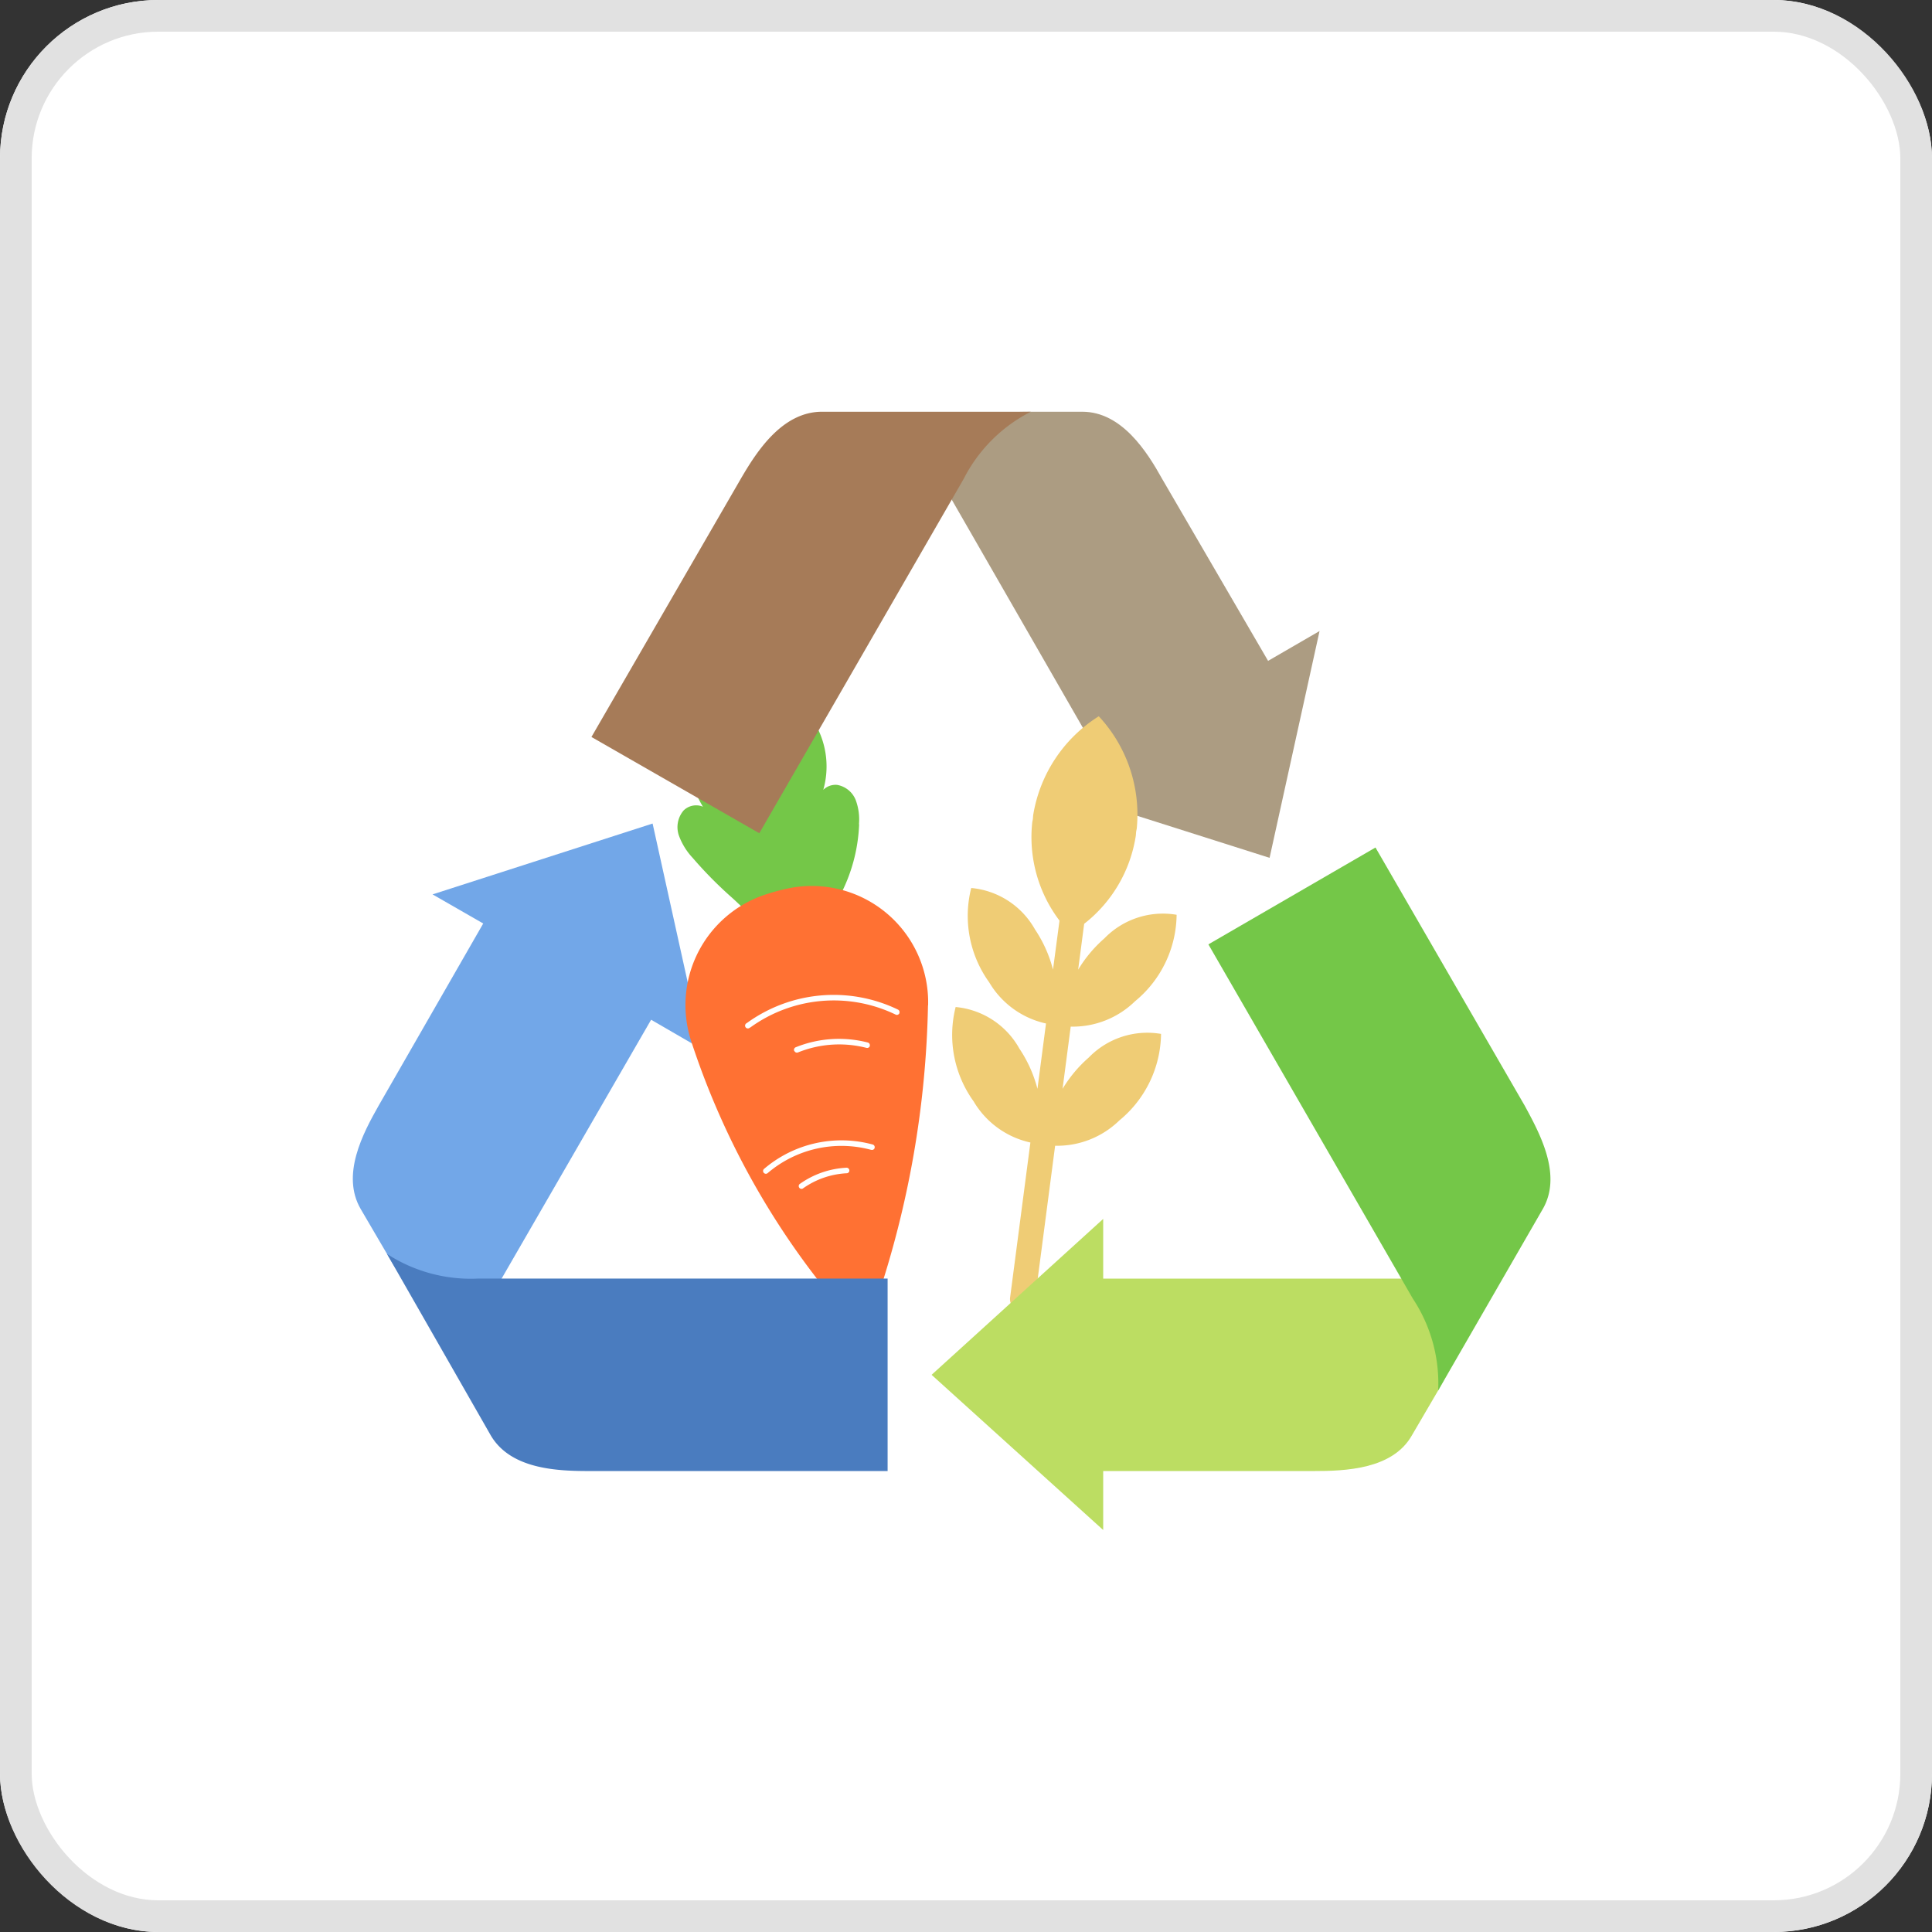
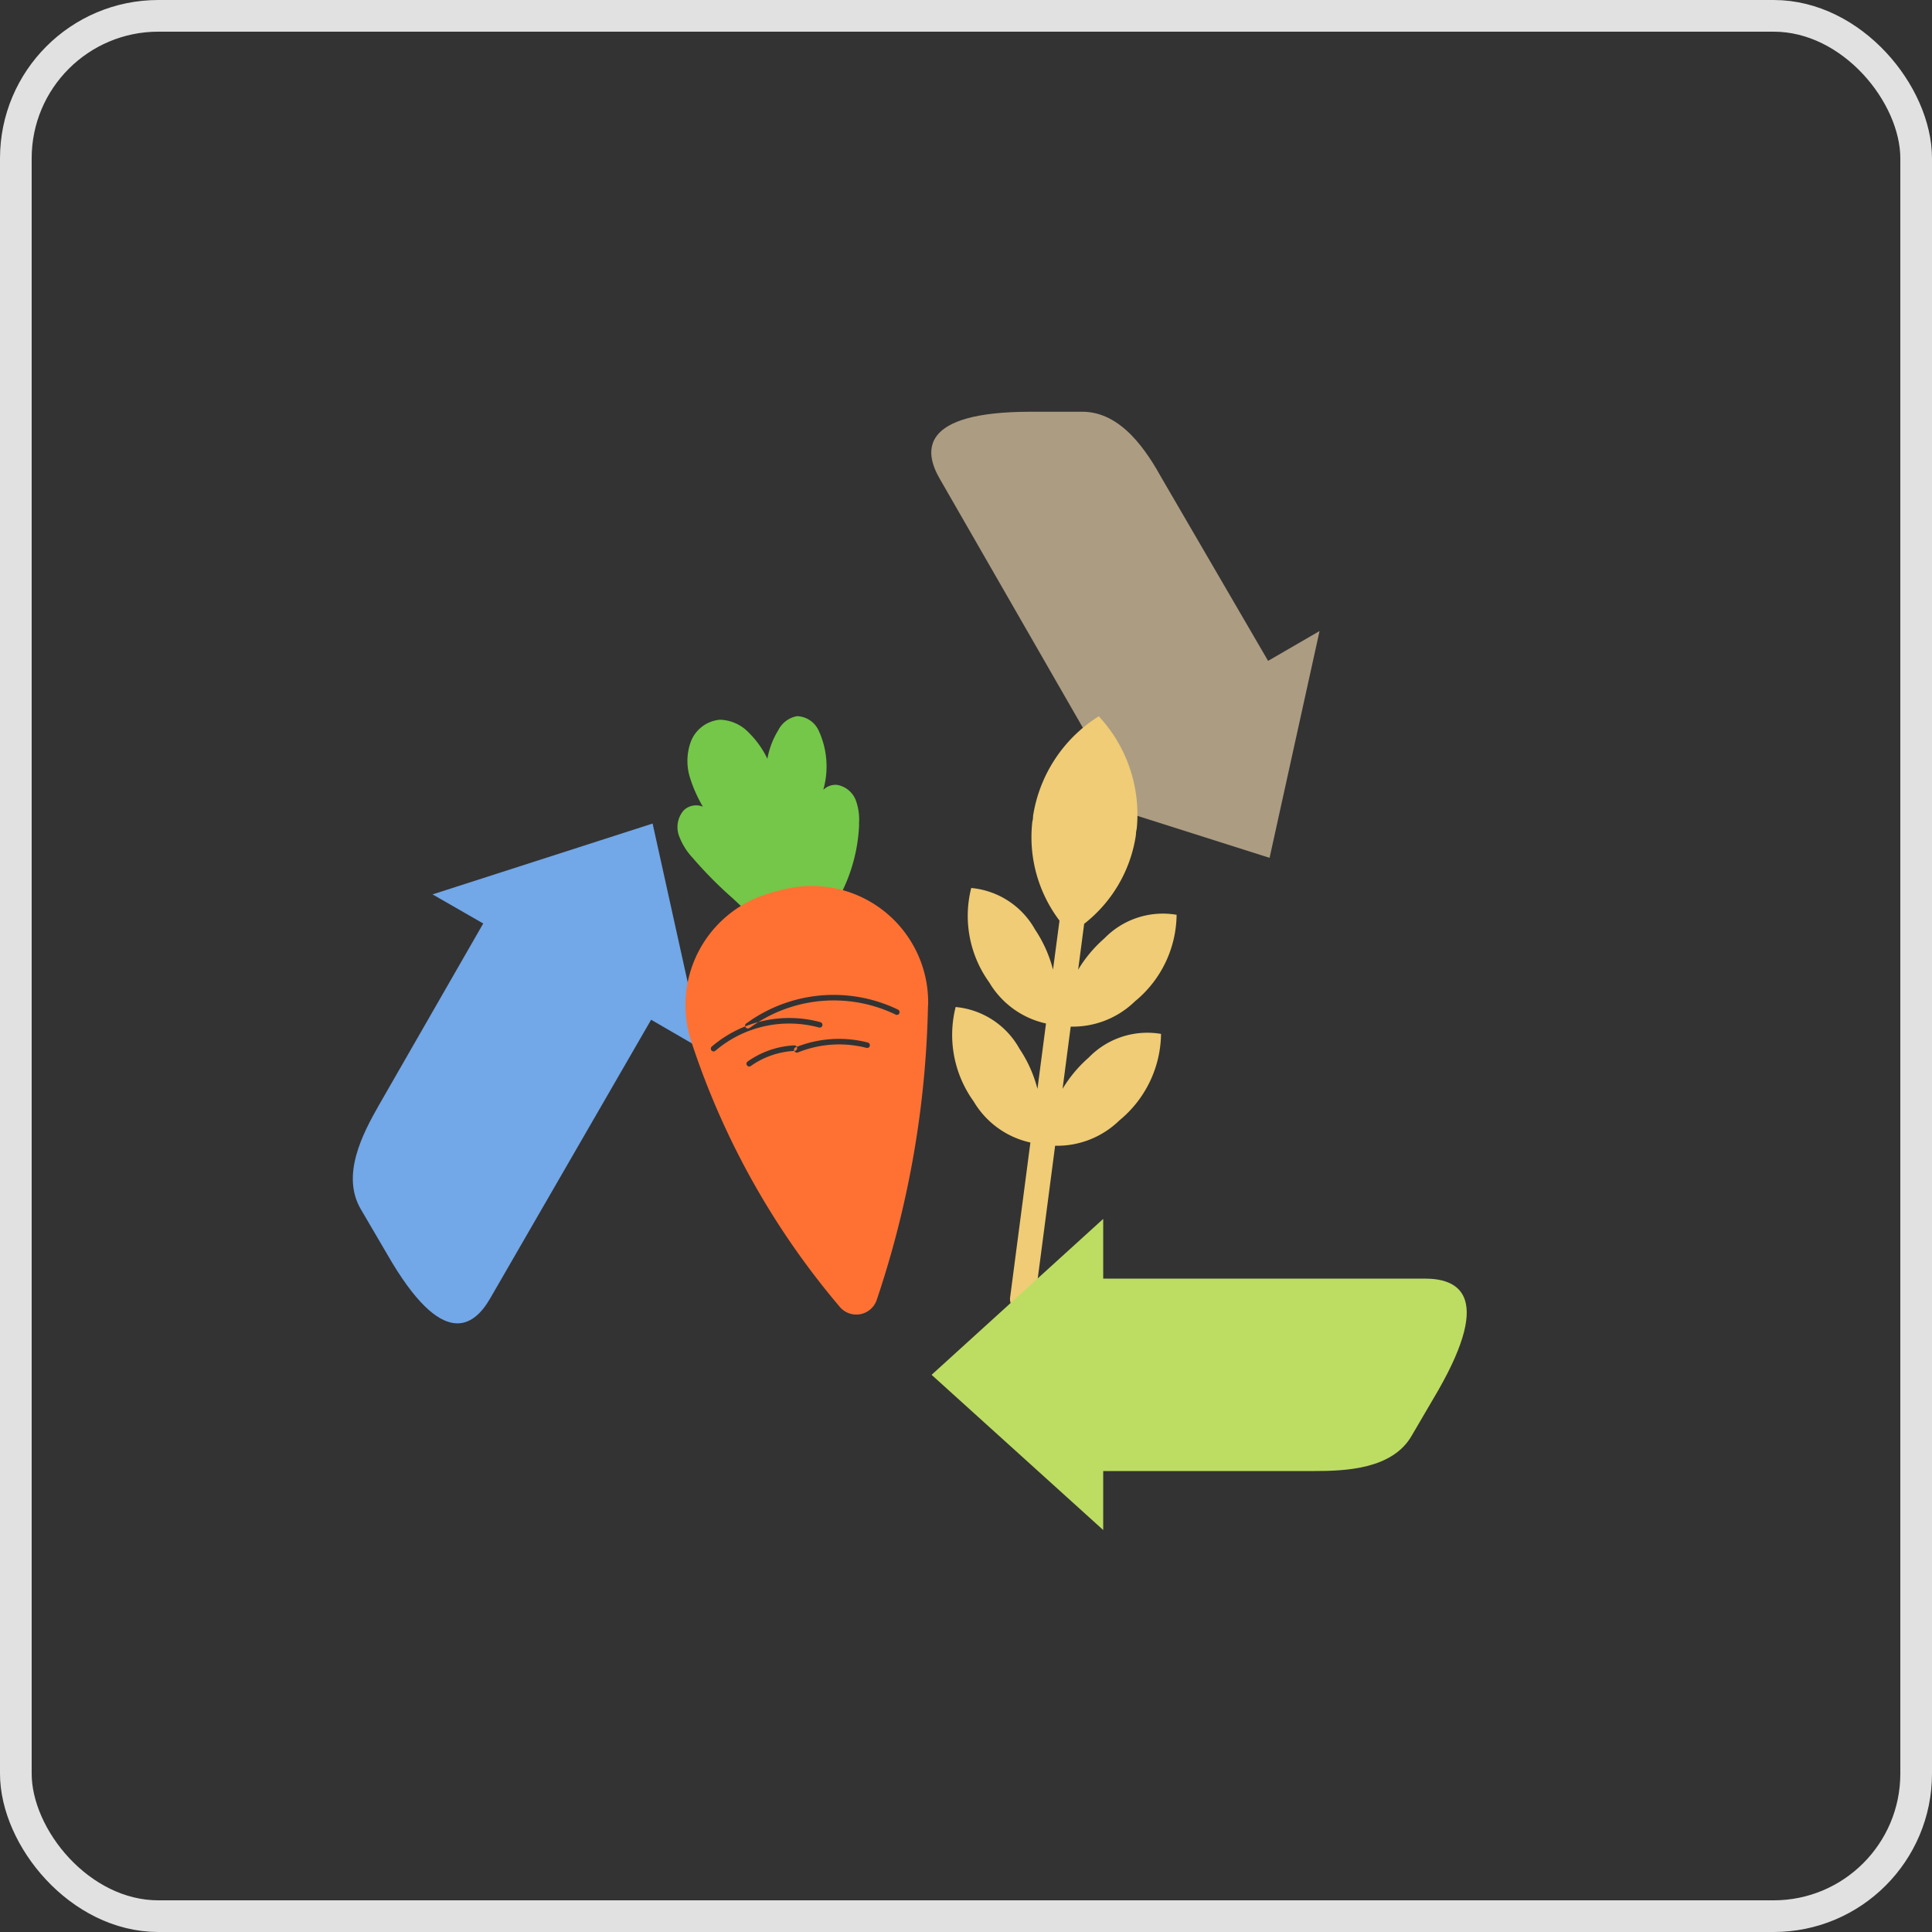
<svg xmlns="http://www.w3.org/2000/svg" width="61" height="61" viewBox="0 0 61 61">
  <rect x="0" y="0" width="61" height="61" fill="#333333" stroke="none" />
  <defs>
    <clipPath id="clip-path">
      <rect id="사각형_17521" data-name="사각형 17521" width="37.811" height="35.307" fill="none" />
    </clipPath>
  </defs>
  <g id="그룹_38547" data-name="그룹 38547" transform="translate(-791 -890)">
    <g id="그룹_38514" data-name="그룹 38514" transform="translate(0 -4)">
      <g id="사각형_18127" data-name="사각형 18127" transform="translate(791 894)" fill="#fff" stroke="#e1e1e1" stroke-width="1">
-         <rect width="61" height="61" rx="5" stroke="none" />
        <rect x="0.5" y="0.5" width="60" height="60" rx="4.5" fill="none" />
      </g>
      <g id="그룹_38339" data-name="그룹 38339" transform="translate(802.143 907)">
        <g id="그룹_37666" data-name="그룹 37666" transform="translate(0 0)" clip-path="url(#clip-path)">
          <path id="패스_36985" data-name="패스 36985" d="M43.362,0c-3.556,0-3.368,1.272-2.874,2.12l5.064,8.809-1.625.942L50.9,14.085l1.578-7.161-1.625.942L47.508,2.12C47.037,1.272,46.236,0,44.988,0Z" transform="translate(-21.958 0)" fill="#ac9c82" />
          <path id="패스_36986" data-name="패스 36986" d="M1.077,42.227c1.767,3.086,2.756,2.261,3.25,1.413l5.088-8.809,1.625.942L9.462,28.636,2.514,30.873l1.6.919-3.3,5.747c-.494.872-1.2,2.191-.565,3.274Z" transform="translate(0 -15.634)" fill="#72a7e8" />
          <path id="패스_36987" data-name="패스 36987" d="M46.653,34.775a4.145,4.145,0,0,0-.827.988l.257-1.964a2.815,2.815,0,0,0,2.03-.8,3.583,3.583,0,0,0,1.314-2.731,2.574,2.574,0,0,0-2.282.746,4.142,4.142,0,0,0-.827.988l.19-1.449a4.364,4.364,0,0,0,1.63-2.78c.005-.039.006-.079.01-.118s.016-.078.021-.117A4.552,4.552,0,0,0,46.969,24,4.544,4.544,0,0,0,44.9,27.111c-.006.039-.007.079-.01.119s-.016.077-.021.117a4.364,4.364,0,0,0,.86,3.105L45.524,32a4.111,4.111,0,0,0-.569-1.27,2.576,2.576,0,0,0-2.013-1.308,3.587,3.587,0,0,0,.567,2.978,2.773,2.773,0,0,0,1.794,1.3l-.27,2.064a4.125,4.125,0,0,0-.57-1.27A2.574,2.574,0,0,0,42.45,33.18a3.587,3.587,0,0,0,.567,2.978,2.771,2.771,0,0,0,1.793,1.3l-.64,4.891a.393.393,0,0,0,.339.442.372.372,0,0,0,.077,0,.394.394,0,0,0,.365-.342l.64-4.889a2.813,2.813,0,0,0,2.029-.8,3.588,3.588,0,0,0,1.315-2.731,2.574,2.574,0,0,0-2.282.746" transform="translate(-23.42 -14.385)" fill="#efcc75" />
          <path id="패스_36988" data-name="패스 36988" d="M28.307,24.582a1.753,1.753,0,0,0-.1-.76.775.775,0,0,0-.587-.484.55.55,0,0,0-.414.133l-.025.023a2.694,2.694,0,0,0-.155-1.89.779.779,0,0,0-.674-.436.827.827,0,0,0-.593.445,2.591,2.591,0,0,0-.343.9,2.926,2.926,0,0,0-.578-.815,1.311,1.311,0,0,0-.919-.418,1.084,1.084,0,0,0-.918.688,1.771,1.771,0,0,0-.02,1.17,4.42,4.42,0,0,0,.4.89.492.492,0,0,0-.172-.043.565.565,0,0,0-.438.16.81.81,0,0,0-.146.8,2.074,2.074,0,0,0,.435.7A12.9,12.9,0,0,0,24.3,26.9c.085.076.178.165.277.259A3.805,3.805,0,0,0,25.693,28a.26.26,0,0,0,.231,0,.154.154,0,0,0,.035-.03.917.917,0,0,0,.253.066c.617.059,1.077-.514,1.3-.862q.1-.152.181-.31a5.273,5.273,0,0,0,.62-2.284" transform="translate(-12.33 -11.556)" fill="#74c748" />
-           <path id="패스_36989" data-name="패스 36989" d="M30.794,36.742a3.674,3.674,0,0,0-4.4-3.693,6.716,6.716,0,0,0-.744.2,3.675,3.675,0,0,0-2.335,4.632,24.927,24.927,0,0,0,4.694,8.389.681.681,0,0,0,1.159-.214,30.962,30.962,0,0,0,1.622-9.31m-5.622.7a.088.088,0,1,1-.1-.14,4.67,4.67,0,0,1,4.775-.426.087.087,0,0,1,.043.109l0,.008a.087.087,0,0,1-.118.04,4.493,4.493,0,0,0-4.592.41m1.389.736a.088.088,0,0,1,.048-.114,3.648,3.648,0,0,1,2.277-.15.088.088,0,0,1,.062.107l0,.009a.088.088,0,0,1-.1.054,3.473,3.473,0,0,0-2.167.143.088.088,0,0,1-.114-.048m1.65,3.863a2.613,2.613,0,0,0-1.386.484.088.088,0,0,1-.1-.142,2.792,2.792,0,0,1,1.48-.517.088.088,0,0,1,.092.084.09.09,0,0,1-.005.035.089.089,0,0,1-.078.057m.772-.74a3.588,3.588,0,0,0-3.274.739.088.088,0,0,1-.115-.132,3.766,3.766,0,0,1,3.437-.776.087.087,0,0,1,.06.108l0,.007a.087.087,0,0,1-.105.053" transform="translate(-12.633 -18.003)" fill="#ff7133" />
+           <path id="패스_36989" data-name="패스 36989" d="M30.794,36.742a3.674,3.674,0,0,0-4.4-3.693,6.716,6.716,0,0,0-.744.2,3.675,3.675,0,0,0-2.335,4.632,24.927,24.927,0,0,0,4.694,8.389.681.681,0,0,0,1.159-.214,30.962,30.962,0,0,0,1.622-9.31m-5.622.7a.088.088,0,1,1-.1-.14,4.67,4.67,0,0,1,4.775-.426.087.087,0,0,1,.043.109l0,.008a.087.087,0,0,1-.118.04,4.493,4.493,0,0,0-4.592.41m1.389.736a.088.088,0,0,1,.048-.114,3.648,3.648,0,0,1,2.277-.15.088.088,0,0,1,.062.107l0,.009a.088.088,0,0,1-.1.054,3.473,3.473,0,0,0-2.167.143.088.088,0,0,1-.114-.048a2.613,2.613,0,0,0-1.386.484.088.088,0,0,1-.1-.142,2.792,2.792,0,0,1,1.48-.517.088.088,0,0,1,.092.084.09.09,0,0,1-.005.035.089.089,0,0,1-.078.057m.772-.74a3.588,3.588,0,0,0-3.274.739.088.088,0,0,1-.115-.132,3.766,3.766,0,0,1,3.437-.776.087.087,0,0,1,.06.108l0,.007a.087.087,0,0,1-.105.053" transform="translate(-12.633 -18.003)" fill="#ff7133" />
          <path id="패스_36990" data-name="패스 36990" d="M56.235,61.549c1.767-3.086.565-3.533-.424-3.533H45.66V56.131l-5.418,4.923,5.418,4.9V64.092H52.3c.989,0,2.5-.047,3.109-1.131Z" transform="translate(-21.971 -30.646)" fill="#bcdd62" />
-           <path id="패스_36991" data-name="패스 36991" d="M66.744,47.443a4.847,4.847,0,0,0-.8-2.9L59.489,33.358,64.765,30.3l4.711,8.15c.471.871,1.2,2.19.565,3.274Z" transform="translate(-32.479 -16.541)" fill="#74c748" fill-rule="evenodd" />
-           <path id="패스_36992" data-name="패스 36992" d="M30.459,0a4.84,4.84,0,0,0-2.12,2.12L21.886,13.308l-5.3-3.039L21.3,2.12c.494-.848,1.3-2.12,2.567-2.12Z" transform="translate(-9.055 0)" fill="#a67b58" />
-           <path id="패스_36993" data-name="패스 36993" d="M2.372,58.569a4.857,4.857,0,0,0,2.874.777H18.177v6.077h-9.4c-1.013,0-2.5-.047-3.133-1.131Z" transform="translate(-1.295 -31.977)" fill="#4a7cbf" />
        </g>
      </g>
    </g>
  </g>
</svg>